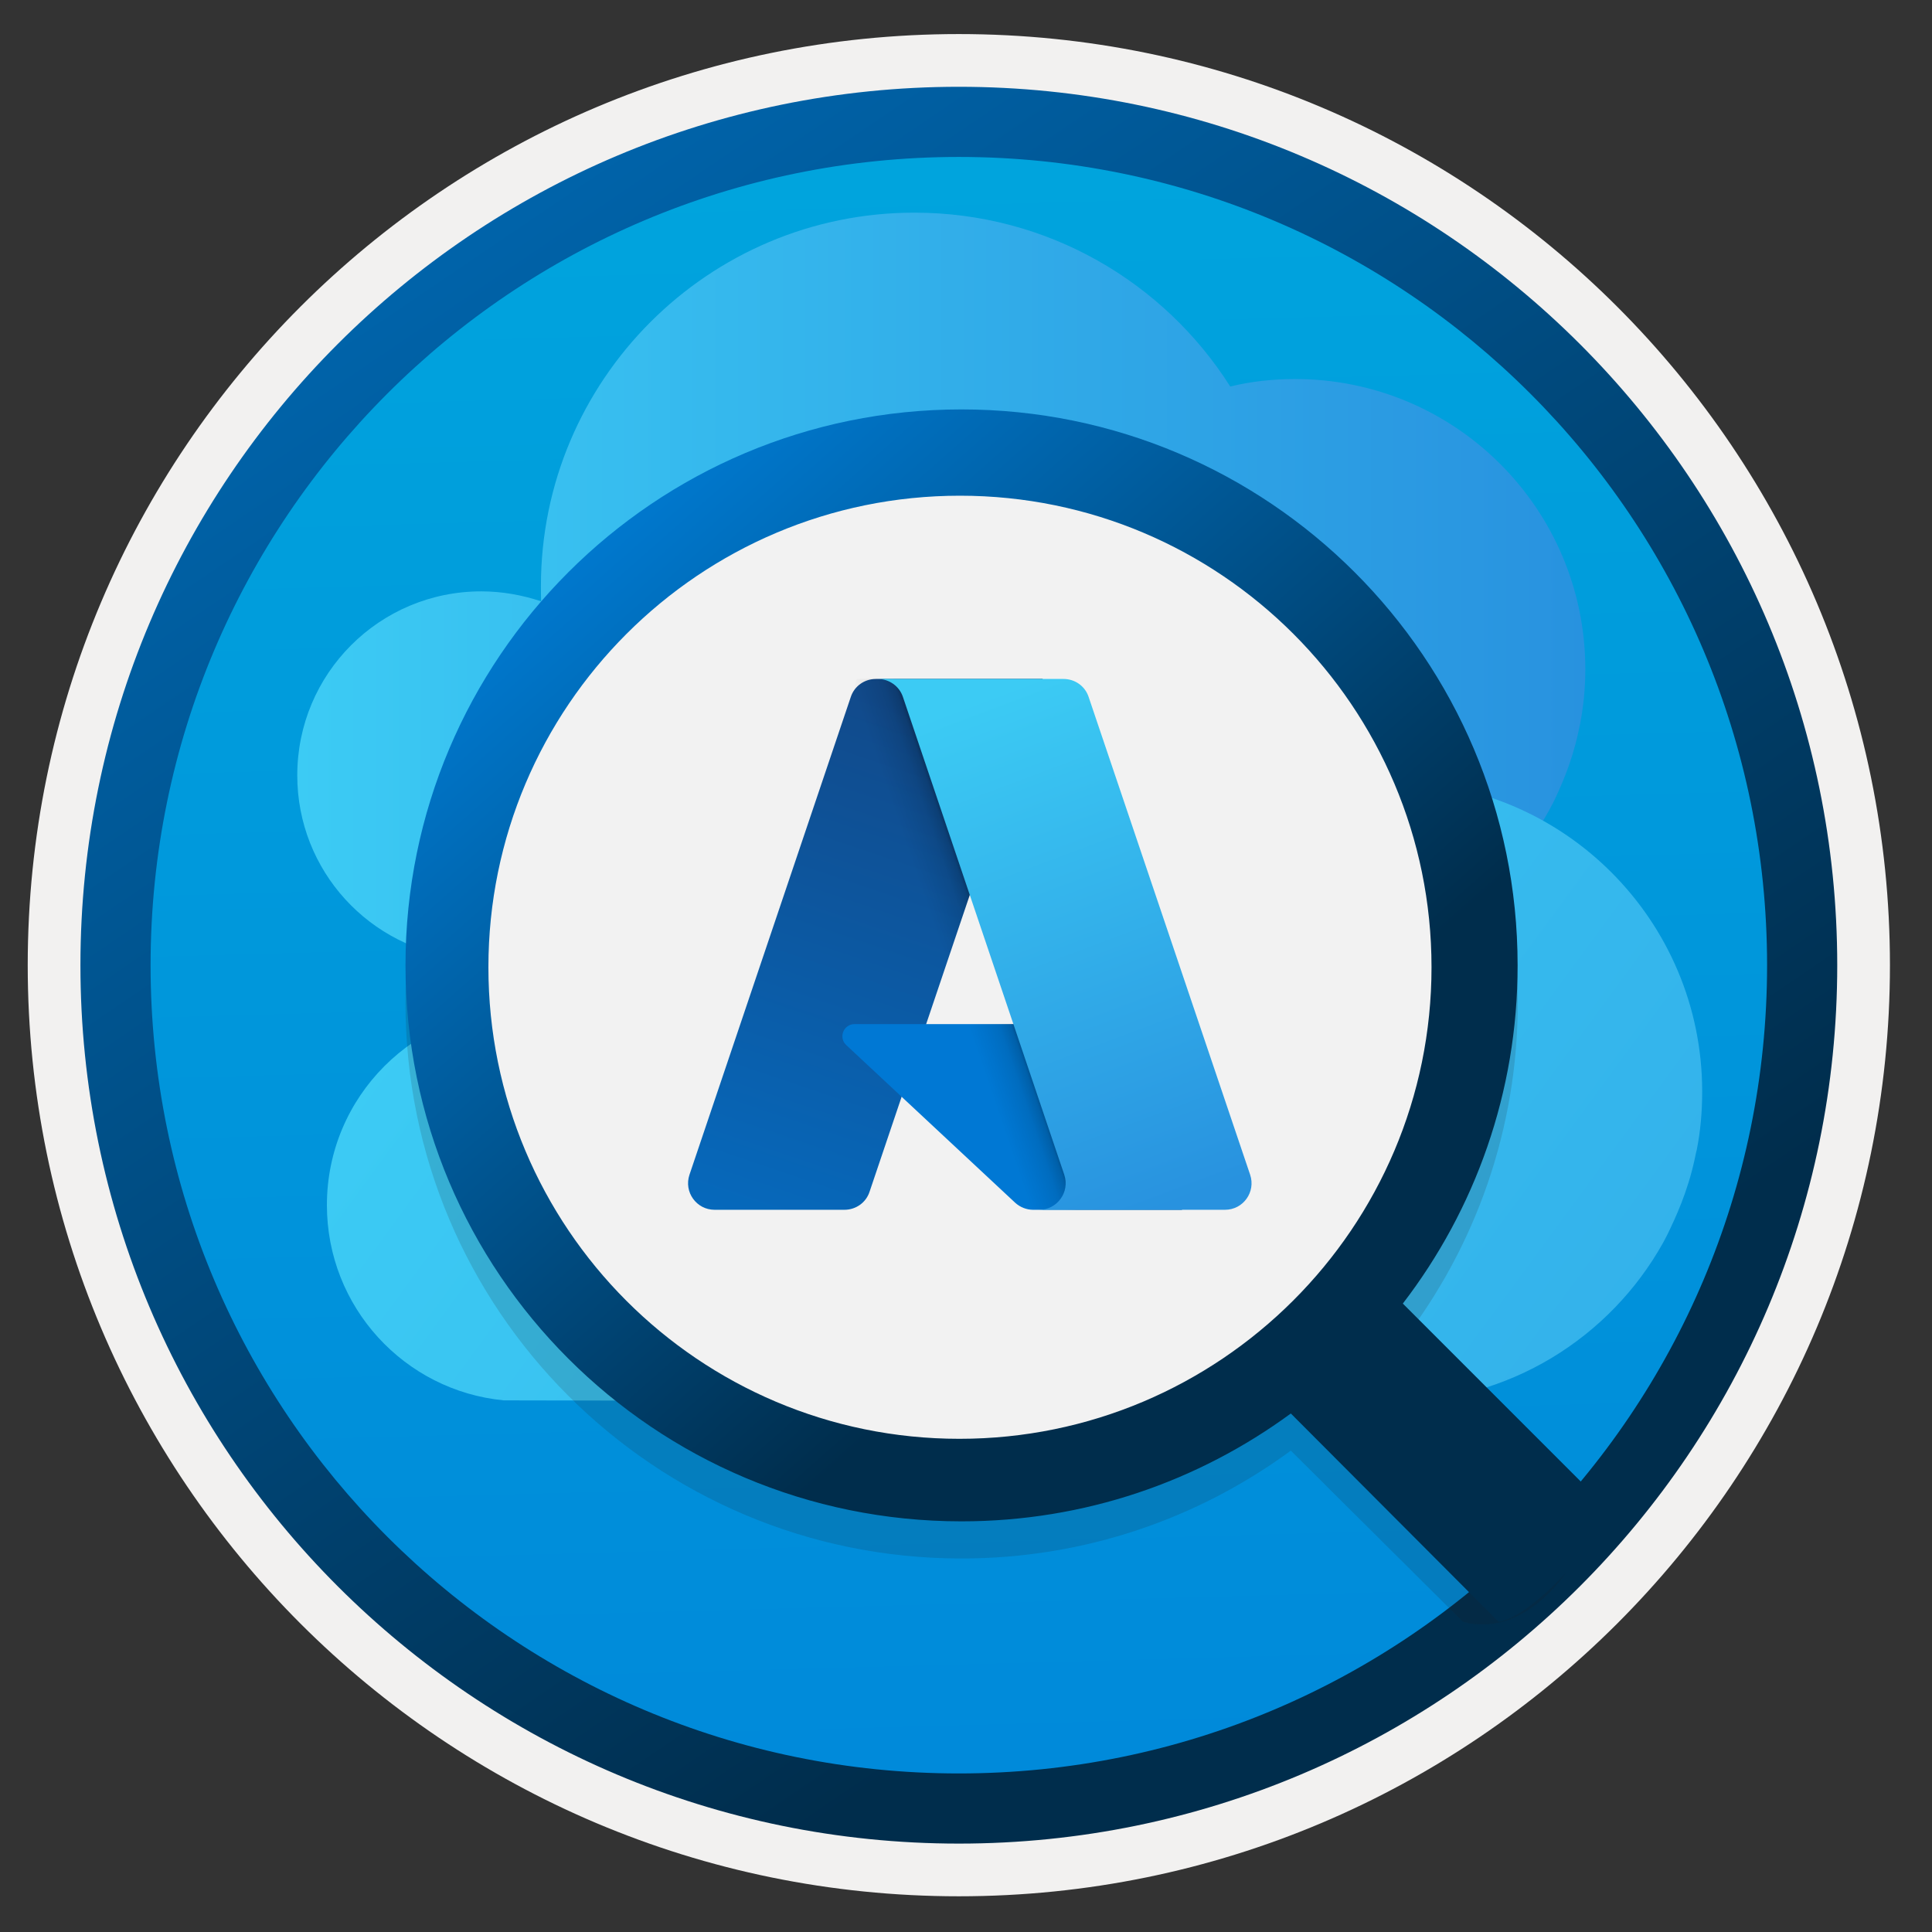
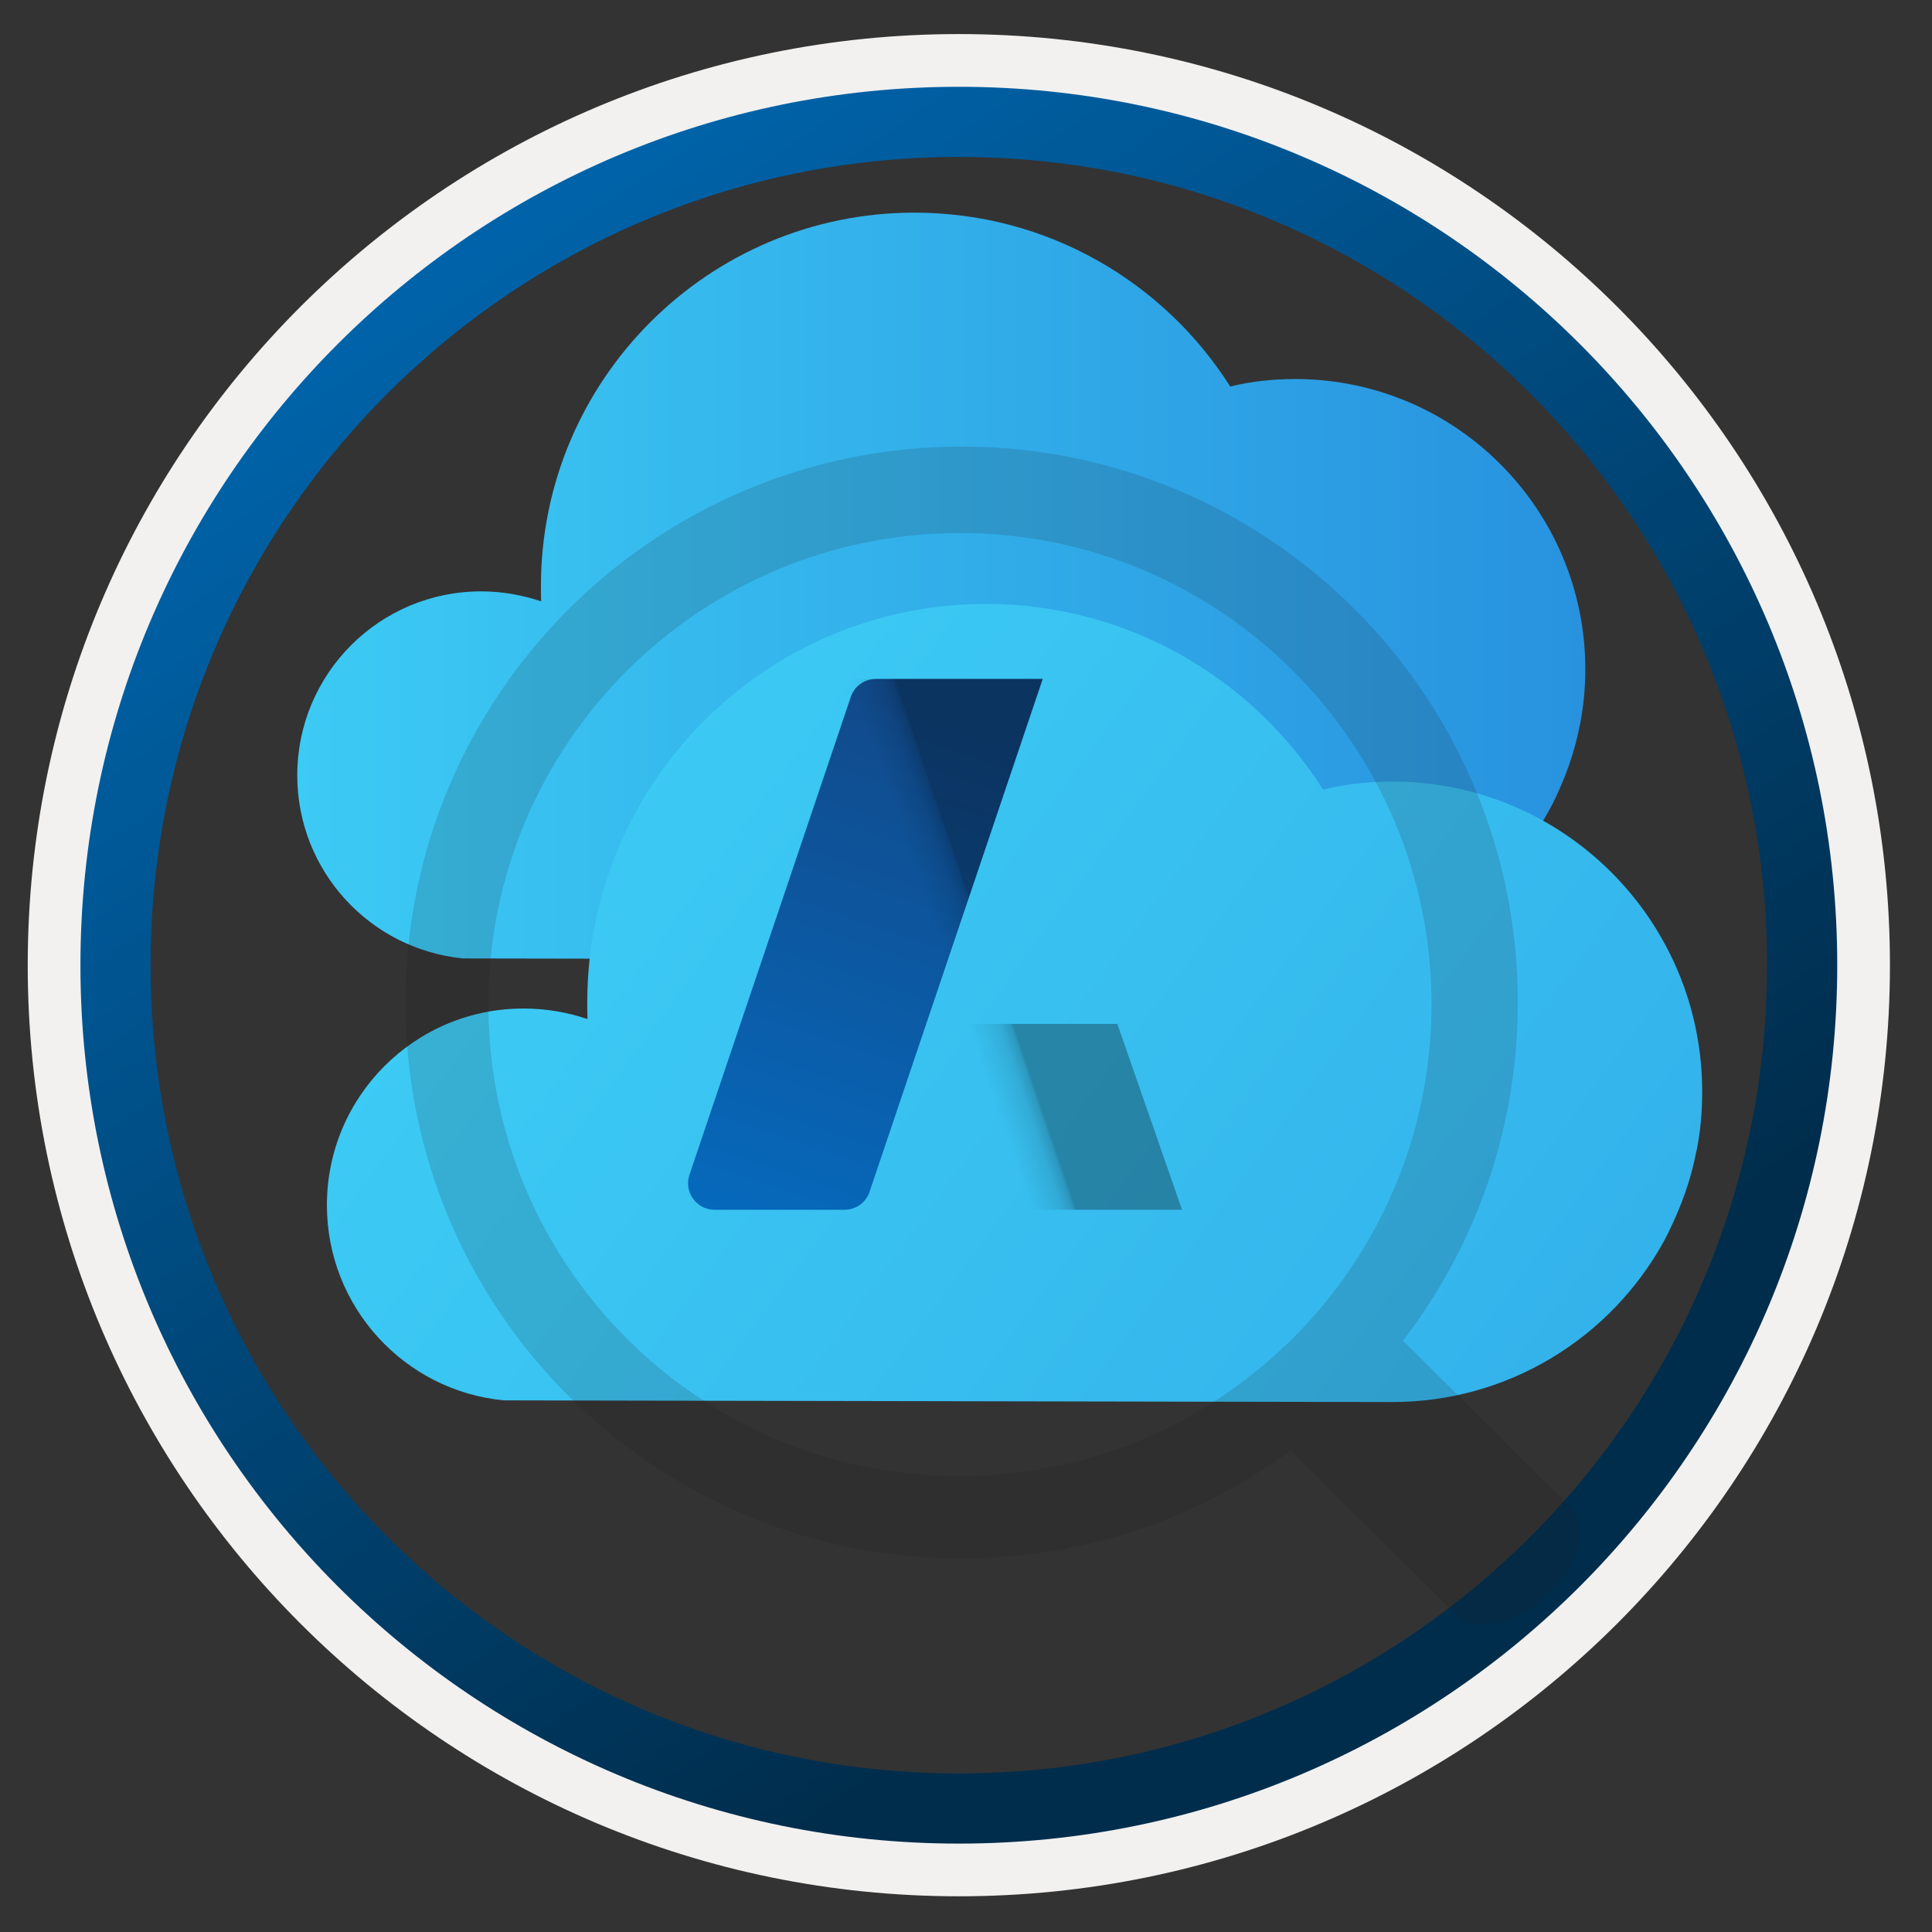
<svg xmlns="http://www.w3.org/2000/svg" width="103" height="103" viewBox="0 0 103 103" fill="none">
  <rect x="0" y="0" width="103" height="103" fill="#333333" stroke="none" />
-   <path d="M51.118 98.266C25.268 98.266 4.308 77.317 4.308 51.456C4.308 25.596 25.268 4.646 51.118 4.646C76.968 4.646 97.928 25.607 97.928 51.456C97.928 77.306 76.968 98.266 51.118 98.266Z" fill="url(#paint0_linear)" />
  <path fill-rule="evenodd" clip-rule="evenodd" d="M97.017 51.456C97.017 76.806 76.468 97.356 51.117 97.356C25.767 97.356 5.218 76.806 5.218 51.456C5.218 26.106 25.767 5.556 51.117 5.556C76.468 5.556 97.017 26.106 97.017 51.456ZM51.117 1.816C78.537 1.816 100.758 24.036 100.758 51.456C100.758 78.876 78.528 101.096 51.117 101.096C23.698 101.096 1.478 78.866 1.478 51.456C1.478 24.036 23.698 1.816 51.117 1.816Z" fill="#F2F1F0" />
  <path fill-rule="evenodd" clip-rule="evenodd" d="M94.208 51.457C94.208 75.257 74.918 94.547 51.118 94.547C27.318 94.547 8.028 75.257 8.028 51.457C8.028 27.657 27.318 8.367 51.118 8.367C74.918 8.367 94.208 27.657 94.208 51.457ZM51.118 4.627C76.978 4.627 97.948 25.597 97.948 51.457C97.948 77.317 76.978 98.287 51.118 98.287C25.258 98.287 4.288 77.317 4.288 51.457C4.288 25.597 25.248 4.627 51.118 4.627Z" fill="url(#paint1_linear)" />
  <path d="M84.138 39.067C84.168 38.907 84.198 38.767 84.238 38.607C84.418 37.667 84.518 36.697 84.518 35.687C84.518 27.127 77.578 20.207 69.048 20.207C67.848 20.207 66.678 20.337 65.588 20.607C62.058 15.037 55.838 11.337 48.748 11.337C37.748 11.337 28.838 20.277 28.838 31.247C28.838 31.527 28.838 31.787 28.848 32.057C27.848 31.727 26.778 31.527 25.658 31.527C20.228 31.527 15.848 35.917 15.848 41.337C15.848 46.427 19.718 50.607 24.688 51.097L69.048 51.177C74.888 51.177 79.938 47.957 82.578 43.217C82.648 43.087 82.718 42.947 82.798 42.807C83.188 41.997 83.778 40.717 84.138 39.067Z" fill="url(#paint2_linear)" />
  <path d="M90.348 61.797C90.388 61.627 90.408 61.477 90.458 61.307C90.658 60.307 90.748 59.267 90.748 58.197C90.748 49.057 83.338 41.667 74.228 41.667C72.948 41.667 71.698 41.807 70.538 42.097C66.768 36.157 60.128 32.197 52.568 32.197C40.828 32.197 31.308 41.737 31.308 53.457C31.308 53.747 31.308 54.037 31.318 54.327C30.248 53.967 29.108 53.767 27.908 53.767C22.118 53.767 17.428 58.457 17.428 64.247C17.428 69.677 21.558 74.147 26.858 74.657L74.218 74.747C80.448 74.747 85.848 71.307 88.668 66.247C88.748 66.107 88.818 65.957 88.898 65.807C89.328 64.917 89.968 63.557 90.348 61.797Z" fill="url(#paint3_linear)" />
  <path opacity="0.15" d="M83.908 80.527L74.798 71.477C78.638 66.477 80.918 60.227 80.918 53.447C80.918 37.067 67.628 23.807 51.268 23.807C34.908 23.807 21.618 37.067 21.618 53.447C21.618 69.827 34.878 83.087 51.258 83.087C57.828 83.087 63.878 80.957 68.818 77.337L77.978 86.447C77.978 86.447 80.298 87.357 82.728 84.777C85.158 82.207 83.908 80.527 83.908 80.527ZM26.038 53.557C26.038 39.677 37.298 28.417 51.178 28.417C65.058 28.417 76.318 39.677 76.318 53.557C76.318 67.437 65.028 78.697 51.148 78.697C37.268 78.697 26.038 67.437 26.038 53.557Z" fill="#1F1D20" />
-   <path d="M50.978 78.898C66.108 78.898 78.378 66.628 78.378 51.498C78.378 36.368 66.108 24.098 50.978 24.098C35.848 24.098 23.578 36.368 23.578 51.498C23.578 66.628 35.848 78.898 50.978 78.898Z" fill="#F2F2F2" />
-   <path d="M85.828 80.537L74.788 69.497C78.628 64.497 80.908 58.247 80.908 51.467C80.908 35.087 67.618 21.827 51.258 21.827C34.898 21.827 21.618 35.087 21.618 51.467C21.618 67.847 34.878 81.107 51.258 81.107C57.828 81.107 63.878 78.977 68.818 75.357L79.888 86.457C79.888 86.457 81.008 86.467 83.448 83.897C85.878 81.317 85.828 80.537 85.828 80.537ZM26.038 51.567C26.038 37.687 37.298 26.427 51.178 26.427C65.058 26.427 76.318 37.687 76.318 51.567C76.318 65.447 65.028 76.707 51.148 76.707C37.268 76.707 26.038 65.447 26.038 51.567Z" fill="url(#paint4_linear)" />
  <path d="M45.358 37.157C45.548 36.577 46.088 36.197 46.698 36.197H55.588L46.358 63.537C46.168 64.117 45.628 64.497 45.018 64.497H38.098C37.128 64.497 36.448 63.547 36.758 62.627L45.358 37.157Z" fill="url(#paint5_linear)" />
-   <path d="M59.568 54.598H45.558C44.968 54.598 44.688 55.318 45.118 55.718L54.118 64.118C54.378 64.358 54.728 64.498 55.088 64.498H63.018L59.568 54.598Z" fill="#0078D4" />
  <path d="M55.588 36.197H45.678L36.128 64.497H46.038L48.068 58.467L54.528 64.497H63.018L59.568 54.587H49.378L55.588 36.197Z" fill="url(#paint6_linear)" />
-   <path d="M58.038 37.157C57.848 36.577 57.308 36.197 56.698 36.197H46.748H46.798C47.408 36.197 47.948 36.587 48.138 37.157L56.738 62.627C57.048 63.547 56.368 64.497 55.398 64.497H55.248H65.308C66.278 64.497 66.958 63.547 66.648 62.627L58.038 37.157Z" fill="url(#paint7_linear)" />
  <defs>
    <linearGradient id="paint0_linear" x1="49.348" y1="-13.333" x2="53.33" y2="132.438" gradientUnits="userSpaceOnUse">
      <stop stop-color="#00ABDE" />
      <stop offset="1" stop-color="#007ED8" />
    </linearGradient>
    <linearGradient id="paint1_linear" x1="2.551" y1="-20.168" x2="98.079" y2="120.714" gradientUnits="userSpaceOnUse">
      <stop stop-color="#007ED8" />
      <stop offset="0.707" stop-color="#002D4C" />
    </linearGradient>
    <linearGradient id="paint2_linear" x1="15.834" y1="31.268" x2="84.514" y2="31.268" gradientUnits="userSpaceOnUse">
      <stop stop-color="#3CCBF4" />
      <stop offset="1" stop-color="#2892DF" />
    </linearGradient>
    <linearGradient id="paint3_linear" x1="30.178" y1="42.129" x2="145.254" y2="126.588" gradientUnits="userSpaceOnUse">
      <stop stop-color="#3CCBF4" />
      <stop offset="1" stop-color="#2892DF" />
    </linearGradient>
    <linearGradient id="paint4_linear" x1="29.204" y1="26.423" x2="74.986" y2="78.415" gradientUnits="userSpaceOnUse">
      <stop stop-color="#007ED8" />
      <stop offset="0.707" stop-color="#002D4C" />
    </linearGradient>
    <linearGradient id="paint5_linear" x1="49.938" y1="38.294" x2="40.707" y2="65.566" gradientUnits="userSpaceOnUse">
      <stop stop-color="#114A8B" />
      <stop offset="1" stop-color="#0669BC" />
    </linearGradient>
    <linearGradient id="paint6_linear" x1="52.755" y1="50.893" x2="50.566" y2="51.639" gradientUnits="userSpaceOnUse">
      <stop stop-opacity="0.3" />
      <stop offset="0.071" stop-opacity="0.2" />
      <stop offset="0.321" stop-opacity="0.1" />
      <stop offset="0.623" stop-opacity="0.05" />
      <stop offset="1" stop-opacity="0" />
    </linearGradient>
    <linearGradient id="paint7_linear" x1="51.631" y1="37.499" x2="61.764" y2="64.496" gradientUnits="userSpaceOnUse">
      <stop stop-color="#3CCBF4" />
      <stop offset="1" stop-color="#2892DF" />
    </linearGradient>
  </defs>
</svg>